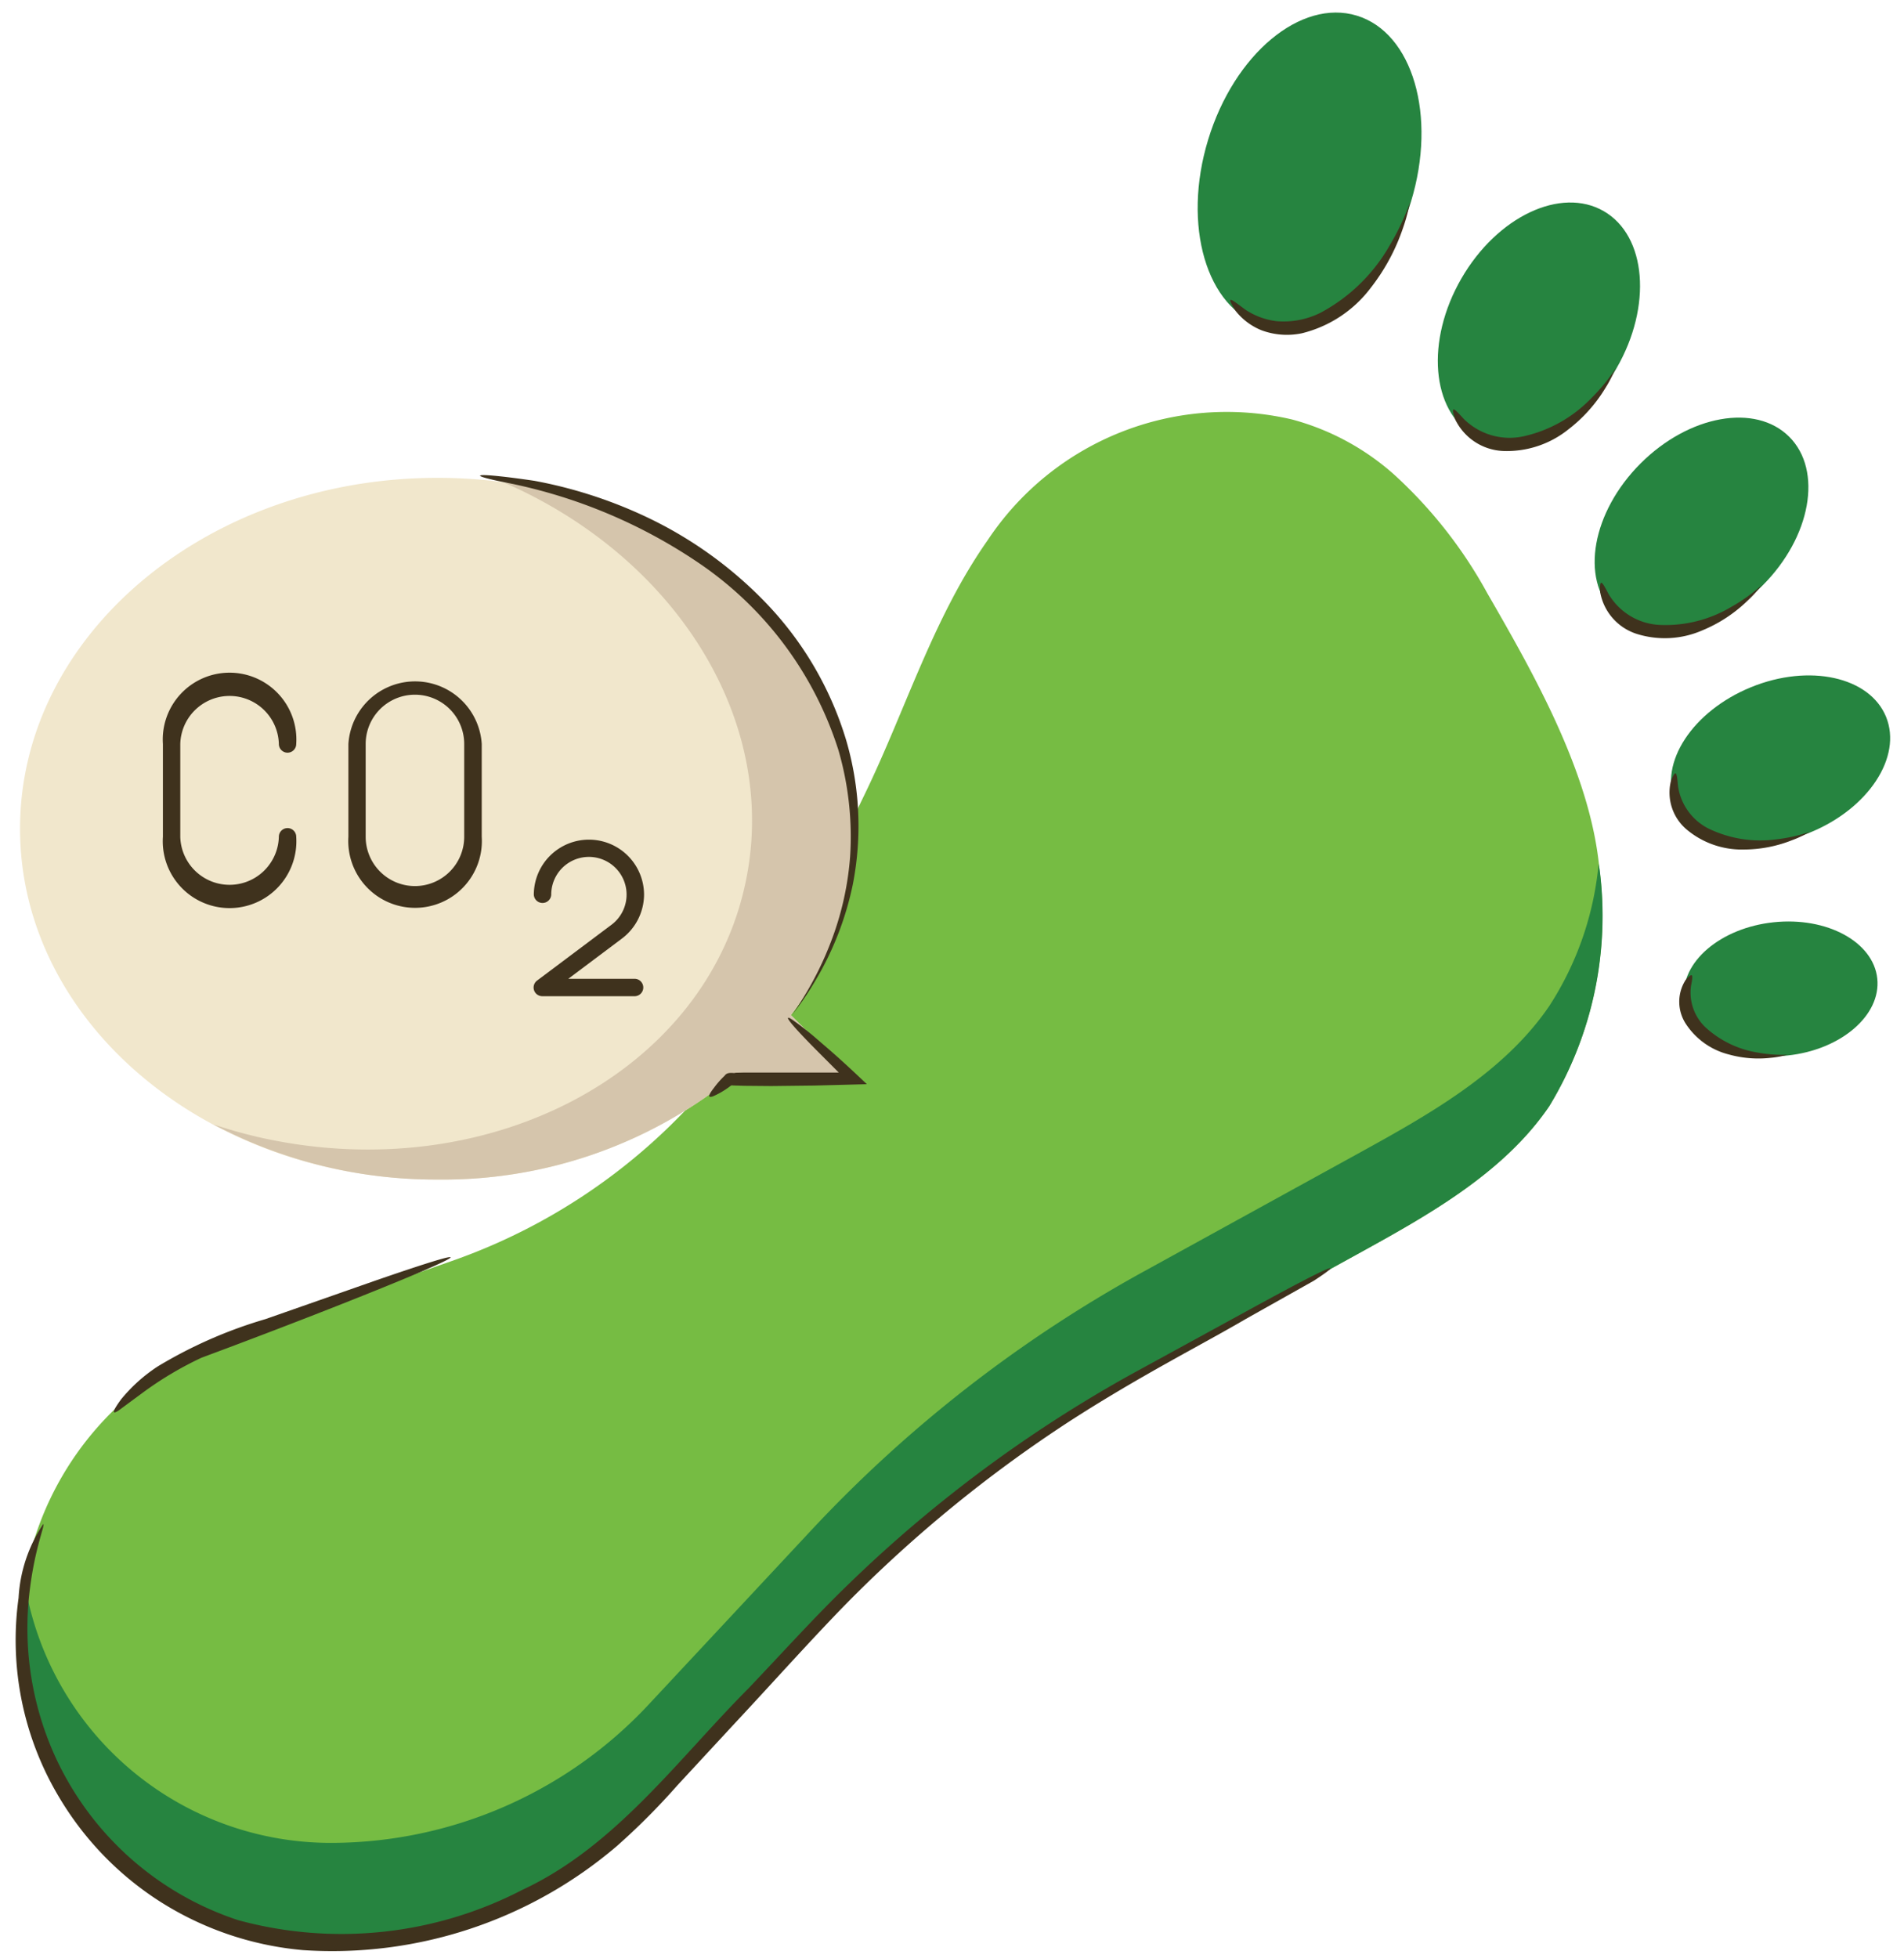
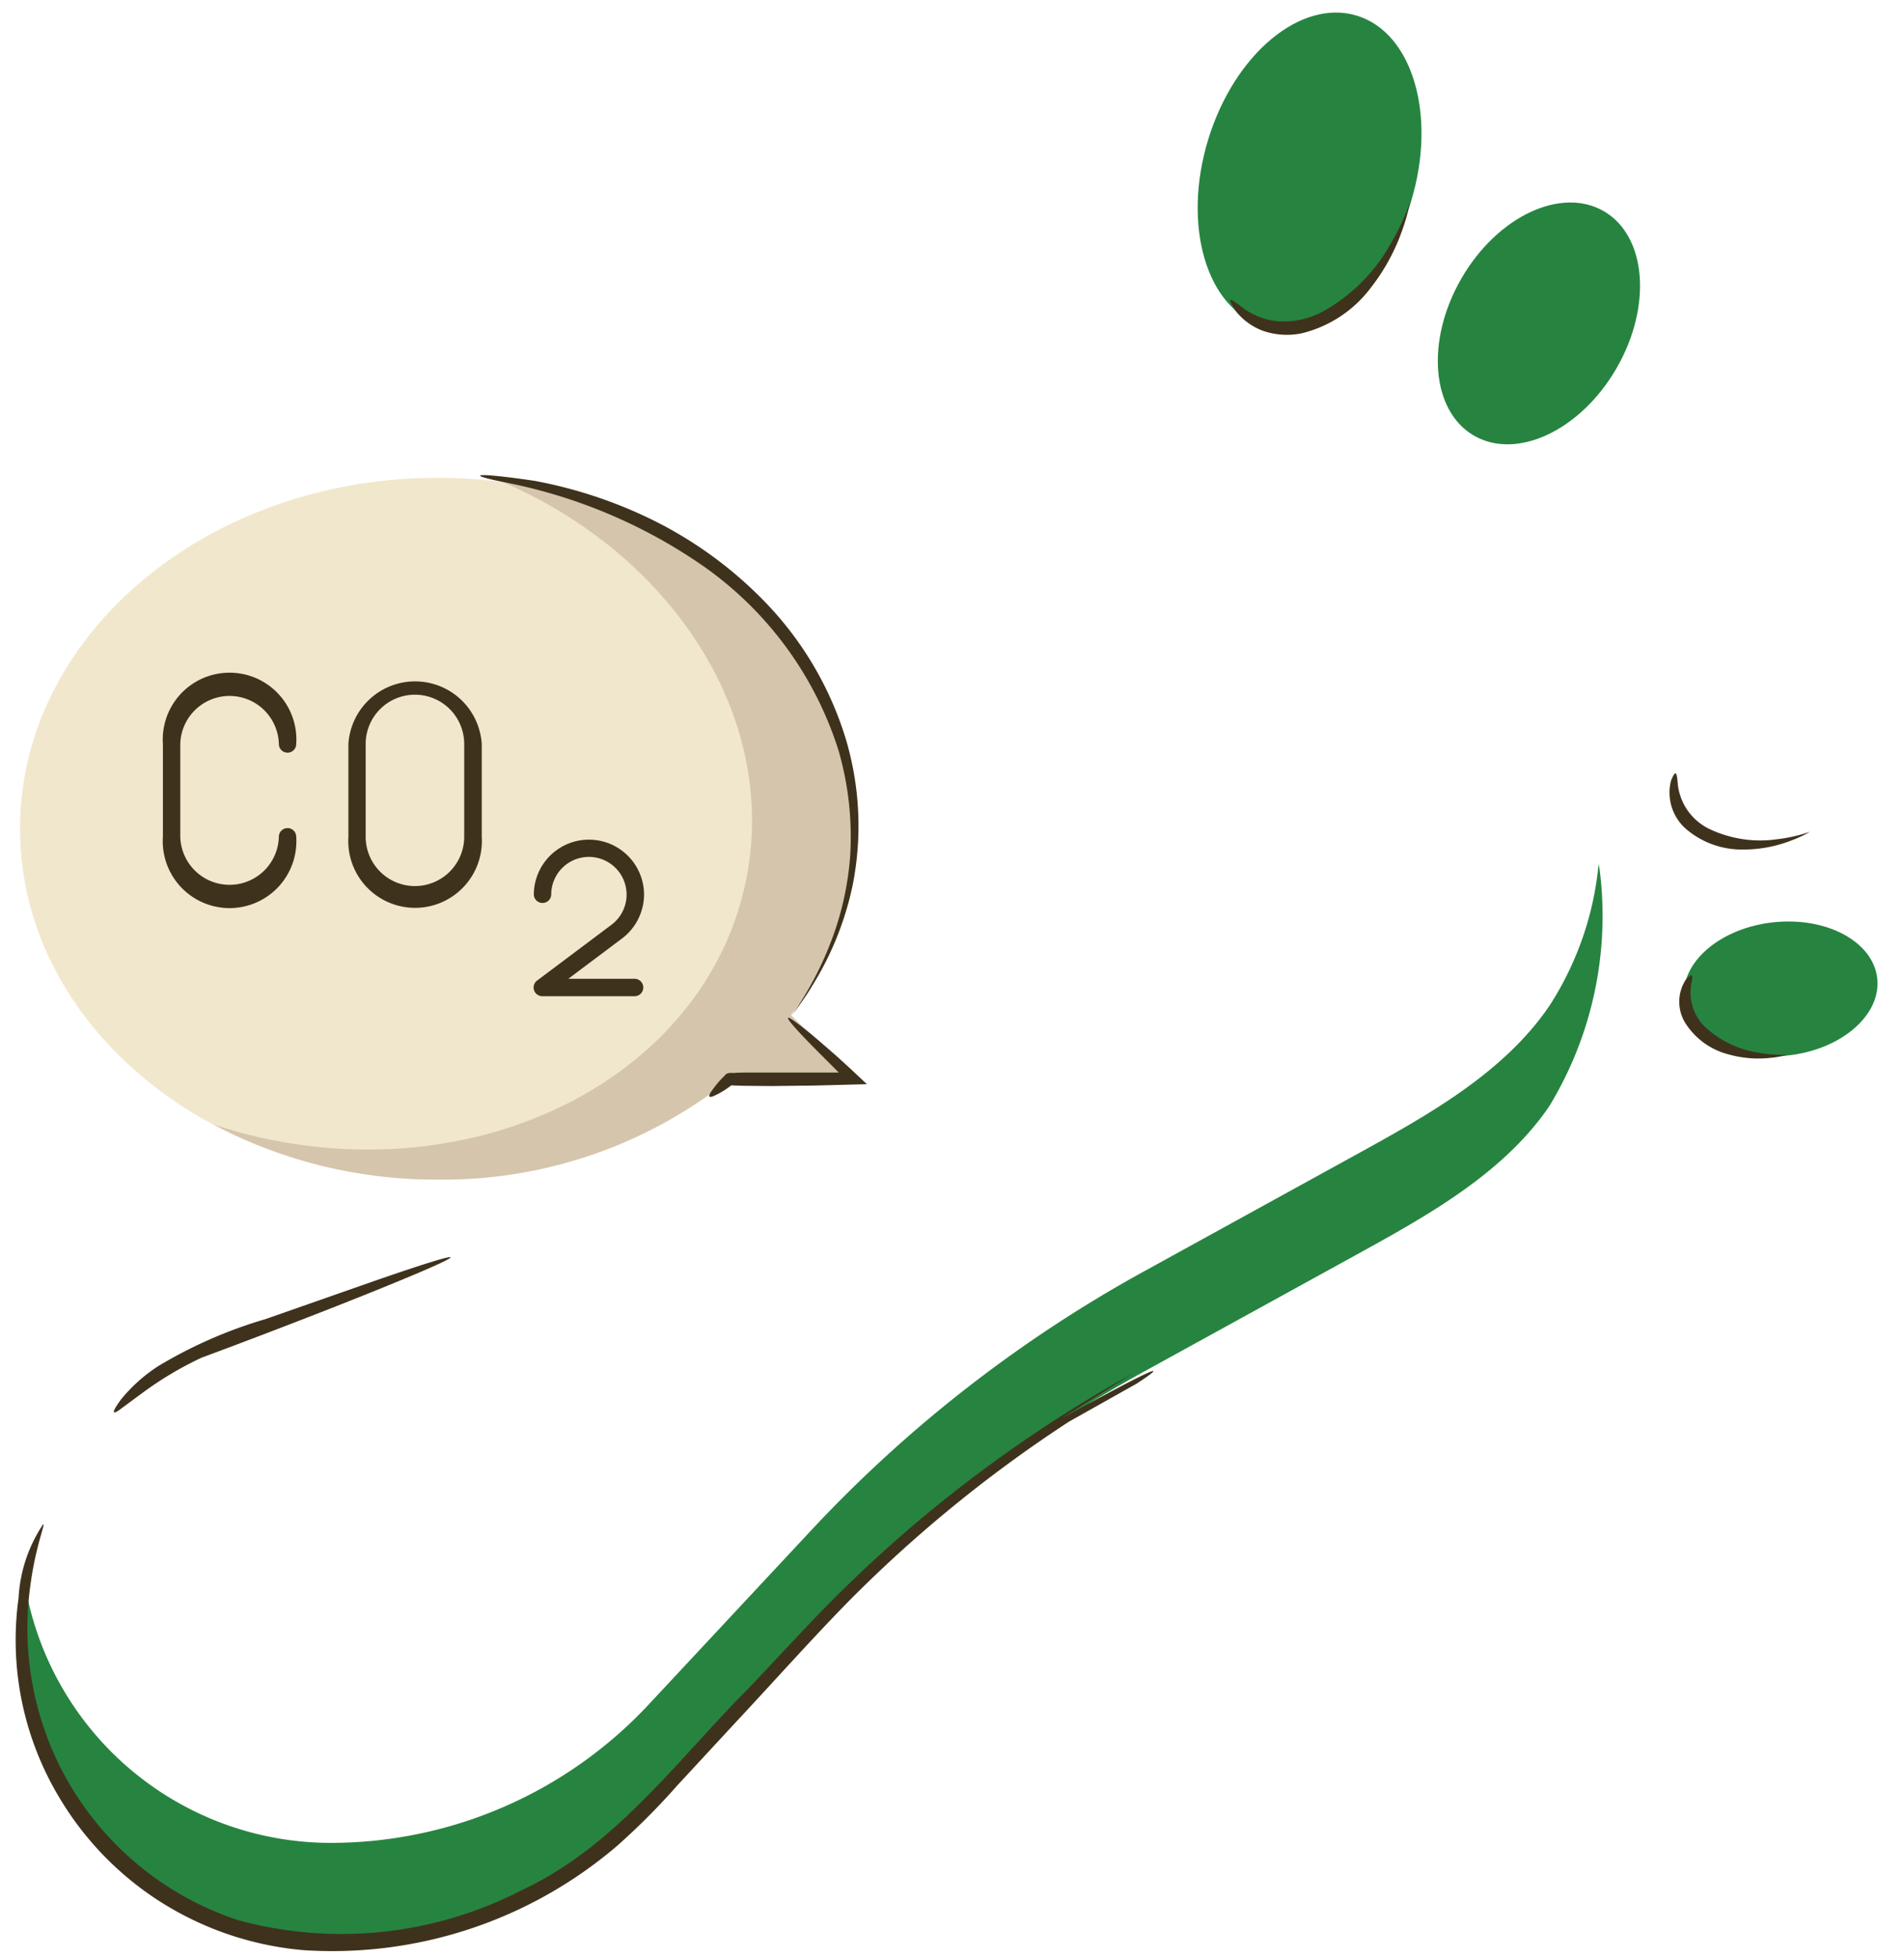
<svg xmlns="http://www.w3.org/2000/svg" data-name="Layer 3" fill="#000000" height="58.6" preserveAspectRatio="xMidYMid meet" version="1" viewBox="2.4 2.7 57.0 58.6" width="57" zoomAndPan="magnify">
  <g id="change1_1">
    <path d="M40.193,12.445c1.677.51,3.669-1.152,4.449-3.714s.053-5.052-1.624-5.563-3.669,1.152-4.45,3.713S38.516,11.934,40.193,12.445Z" fill="#268440" />
  </g>
  <g id="change1_2">
    <path d="M50.411,9.019c-1.284-.741-3.193.163-4.264,2.02s-.9,3.961.383,4.7,3.192-.163,4.264-2.019S51.694,9.76,50.411,9.019Z" fill="#268440" />
  </g>
  <g id="change1_3">
-     <path d="M51.512,16.571c-1.45,1.451-1.809,3.444-.8,4.452s3,.649,4.452-.8,1.809-3.444.8-4.452S52.963,15.12,51.512,16.571Z" fill="#268440" />
-   </g>
+     </g>
  <g id="change1_4">
-     <path d="M58.863,24.153c-.489-1.2-2.3-1.6-4.044-.887s-2.762,2.26-2.273,3.46,2.3,1.6,4.044.887S59.352,25.353,58.863,24.153Z" fill="#268440" />
-   </g>
+     </g>
  <g id="change1_5">
    <path d="M55.5,30.3c-1.6.168-2.8,1.2-2.685,2.3s1.506,1.855,3.1,1.687,2.8-1.2,2.685-2.3S57.093,30.132,55.5,30.3Z" fill="#268440" />
  </g>
  <g id="change2_1">
-     <path d="M44.133,16.9a13.677,13.677,0,0,1,2.787,3.544c1.41,2.444,3.092,5.4,3.36,8.245a10.961,10.961,0,0,1-1.5,7.111c-1.383,2.035-3.7,3.305-5.8,4.462l-6.349,3.492A39.954,39.954,0,0,0,26.682,51.5l-4.866,5.214A13.023,13.023,0,0,1,12.3,60.851,9.294,9.294,0,0,1,9.224,42.784l6.7-2.346A17.755,17.755,0,0,0,25,33.28l3.312-6.863c1.212-2.511,2.034-5.242,3.65-7.542a8.589,8.589,0,0,1,9.112-3.623A7.5,7.5,0,0,1,44.133,16.9Z" fill="#76bc43" />
-   </g>
+     </g>
  <g id="change3_1">
    <path d="M28,27.5C28,21.7,22.4,17,15.5,17S3,21.7,3,27.5,8.6,38,15.5,38a13.761,13.761,0,0,0,8.74-3H28l-1.923-1.923A9.251,9.251,0,0,0,28,27.5Z" fill="#f1e7cc" />
  </g>
  <g id="change4_1">
    <path d="M28,27.5c0-5.224-4.547-9.545-10.494-10.352,5.145,2.249,8.265,7.176,7.2,12.023C23.472,34.836,17,38.233,10.256,36.757a14.718,14.718,0,0,1-1.463-.406A14.2,14.2,0,0,0,15.5,38a13.761,13.761,0,0,0,8.74-3H28l-1.923-1.923A9.251,9.251,0,0,0,28,27.5Z" fill="#d5c5ac" />
  </g>
  <g id="change1_6">
    <path d="M50.258,28.549A9.415,9.415,0,0,1,48.785,32.8c-1.383,2.035-3.7,3.305-5.8,4.462l-6.349,3.492A39.954,39.954,0,0,0,26.682,48.5l-4.866,5.214A13.023,13.023,0,0,1,12.3,57.851a9.288,9.288,0,0,1-9.167-7.82A9.284,9.284,0,0,0,12.3,60.851a13.023,13.023,0,0,0,9.521-4.137L26.682,51.5a39.954,39.954,0,0,1,9.953-7.746l6.349-3.492c2.1-1.157,4.418-2.427,5.8-4.462a10.961,10.961,0,0,0,1.5-7.111C50.275,28.642,50.264,28.6,50.258,28.549Z" fill="#268440" />
  </g>
  <g id="change5_1">
-     <path d="M20.866,57.947a20.524,20.524,0,0,0,1.81-1.815l1.711-1.848c1.137-1.216,2.234-2.448,3.334-3.577a40.1,40.1,0,0,1,6.68-5.461c2.125-1.374,4.025-2.328,5.3-3.077l2.031-1.141s2.076-1.338-2.242,1.037L36.3,43.809a40.021,40.021,0,0,0-5.444,3.624,39.6,39.6,0,0,0-3.036,2.659c-1.017.979-1.992,2.065-3.021,3.144-2.1,2.108-3.974,4.723-6.754,6.017a11.771,11.771,0,0,1-8.507.913,9.172,9.172,0,0,1-5.443-4.807,9.274,9.274,0,0,1-.8-5.105c.157-1.256.461-1.926.4-1.944a4.389,4.389,0,0,0-.739,2.21,9.155,9.155,0,0,0,1.235,6,9.4,9.4,0,0,0,2.882,3.011,9.526,9.526,0,0,0,4.394,1.529A13.121,13.121,0,0,0,20.866,57.947Z" fill="#3f321d" />
+     <path d="M20.866,57.947a20.524,20.524,0,0,0,1.81-1.815l1.711-1.848c1.137-1.216,2.234-2.448,3.334-3.577a40.1,40.1,0,0,1,6.68-5.461l2.031-1.141s2.076-1.338-2.242,1.037L36.3,43.809a40.021,40.021,0,0,0-5.444,3.624,39.6,39.6,0,0,0-3.036,2.659c-1.017.979-1.992,2.065-3.021,3.144-2.1,2.108-3.974,4.723-6.754,6.017a11.771,11.771,0,0,1-8.507.913,9.172,9.172,0,0,1-5.443-4.807,9.274,9.274,0,0,1-.8-5.105c.157-1.256.461-1.926.4-1.944a4.389,4.389,0,0,0-.739,2.21,9.155,9.155,0,0,0,1.235,6,9.4,9.4,0,0,0,2.882,3.011,9.526,9.526,0,0,0,4.394,1.529A13.121,13.121,0,0,0,20.866,57.947Z" fill="#3f321d" />
  </g>
  <g id="change5_2">
    <path d="M6.024,44.579c-.205.279-.327.5-.071.331l.73-.539a10.41,10.41,0,0,1,1.749-1.039c5.3-1.967,10.592-4.168,5.2-2.306l-3.287,1.151a13.665,13.665,0,0,0-3.222,1.415A4.807,4.807,0,0,0,6.024,44.579Z" fill="#3f321d" />
  </g>
  <g id="change5_3">
    <path d="M40.61,12.311a2.156,2.156,0,0,1-.945-.356c-.418-.314-.582-.448-.283.038a1.876,1.876,0,0,0,.787.592,2.181,2.181,0,0,0,1.2.09,3.678,3.678,0,0,0,2.073-1.369A6.034,6.034,0,0,0,44.4,9.528a5.005,5.005,0,0,0,.169-.586l.053-.217a7.226,7.226,0,0,1-.611,1.306,5.211,5.211,0,0,1-2.077,2.028A2.478,2.478,0,0,1,40.61,12.311Z" fill="#3f321d" />
  </g>
  <g id="change5_4">
-     <path d="M47.984,15.763a1.951,1.951,0,0,1-1.766-.529c-.283-.31-.4-.439-.259.008a1.677,1.677,0,0,0,1.449.955,2.945,2.945,0,0,0,1.945-.647,4.508,4.508,0,0,0,1.106-1.235,3.716,3.716,0,0,0,.238-.439l.079-.165a5.319,5.319,0,0,1-.742.91A4.028,4.028,0,0,1,47.984,15.763Z" fill="#3f321d" />
-   </g>
+     </g>
  <g id="change5_5">
-     <path d="M52.053,21.4a1.882,1.882,0,0,1-1.5-.928c-.186-.355-.269-.5-.249-.052a1.608,1.608,0,0,0,1.1,1.252,2.807,2.807,0,0,0,1.967-.111,4.273,4.273,0,0,0,1.332-.872,3.639,3.639,0,0,0,.441-.482,5.055,5.055,0,0,1-.914.655A3.85,3.85,0,0,1,52.053,21.4Z" fill="#3f321d" />
-   </g>
+     </g>
  <g id="change5_6">
    <path d="M56.582,27.593a4.749,4.749,0,0,1-1,.225,3.555,3.555,0,0,1-2.024-.317,1.693,1.693,0,0,1-.926-1.3c-.031-.36-.053-.519-.209-.132a1.446,1.446,0,0,0,.476,1.46,2.568,2.568,0,0,0,1.712.594,3.926,3.926,0,0,0,1.434-.277A3.374,3.374,0,0,0,56.582,27.593Z" fill="#3f321d" />
  </g>
  <g id="change5_7">
    <path d="M52.86,32.031a1.209,1.209,0,0,0,.02,1.326,2.172,2.172,0,0,0,1.278.9,3.293,3.293,0,0,0,1.25.1,2.7,2.7,0,0,0,.5-.092,4.044,4.044,0,0,1-.874-.063,3.031,3.031,0,0,1-1.568-.749,1.434,1.434,0,0,1-.441-1.255C53.083,31.9,53.1,31.757,52.86,32.031Z" fill="#3f321d" />
  </g>
  <g id="change5_8">
    <path d="M27.5,25.149a9.264,9.264,0,0,1,.35,3.181,8.955,8.955,0,0,1-.585,2.582,9.885,9.885,0,0,1-.8,1.619c-.224.367-.365.559-.365.559a9.005,9.005,0,0,0,.684-1,9.29,9.29,0,0,0,1.147-2.924,9.108,9.108,0,0,0-.2-4.317,10.148,10.148,0,0,0-2.416-4.121,12.178,12.178,0,0,0-3.656-2.6,13.7,13.7,0,0,0-3.26-1.039c-1.745-.258-2.277-.221-.644.095a15.663,15.663,0,0,1,5.617,2.4A10.657,10.657,0,0,1,27.5,25.149Z" fill="#3f321d" />
  </g>
  <g id="change5_9">
    <path d="M23.745,35.509a2.406,2.406,0,0,0,.523-.31c.055-.028,0-.016.127-.013l.309.009.785.007,1.291-.015,1.572-.041c-.843-.8-1.1-1.01-1.484-1.341a9.1,9.1,0,0,0-.755-.593c-.289-.186-.1.091.905,1.092l.493.494H24.663l-.246.006c-.048.028-.238-.045-.324.089a2.669,2.669,0,0,0-.316.358C23.64,35.426,23.55,35.577,23.745,35.509Z" fill="#3f321d" />
  </g>
  <g id="change5_10">
    <path d="M7.277,24.965v2.777a2,2,0,1,0,3.991,0,.26.26,0,1,0-.52,0,1.476,1.476,0,0,1-2.951,0V24.965a1.476,1.476,0,0,1,2.951,0,.26.26,0,1,0,.52,0,2,2,0,1,0-3.991,0Z" fill="#3f321d" />
  </g>
  <g id="change5_11">
    <path d="M16.822,27.742V24.965a2,2,0,0,0-3.992,0v2.777a2,2,0,1,0,3.992,0Zm-2,1.475a1.476,1.476,0,0,1-1.475-1.475V24.965a1.475,1.475,0,1,1,2.95,0v2.777A1.476,1.476,0,0,1,14.826,29.217Z" fill="#3f321d" />
  </g>
  <g id="change5_12">
    <path d="M21.681,29.478a1.649,1.649,0,1,0-3.3,0,.261.261,0,0,0,.521,0,1.128,1.128,0,1,1,1.8.9l-2.222,1.666a.26.26,0,0,0,.156.469h2.777a.261.261,0,0,0,0-.521h-2l1.6-1.2A1.657,1.657,0,0,0,21.681,29.478Z" fill="#3f321d" />
  </g>
</svg>